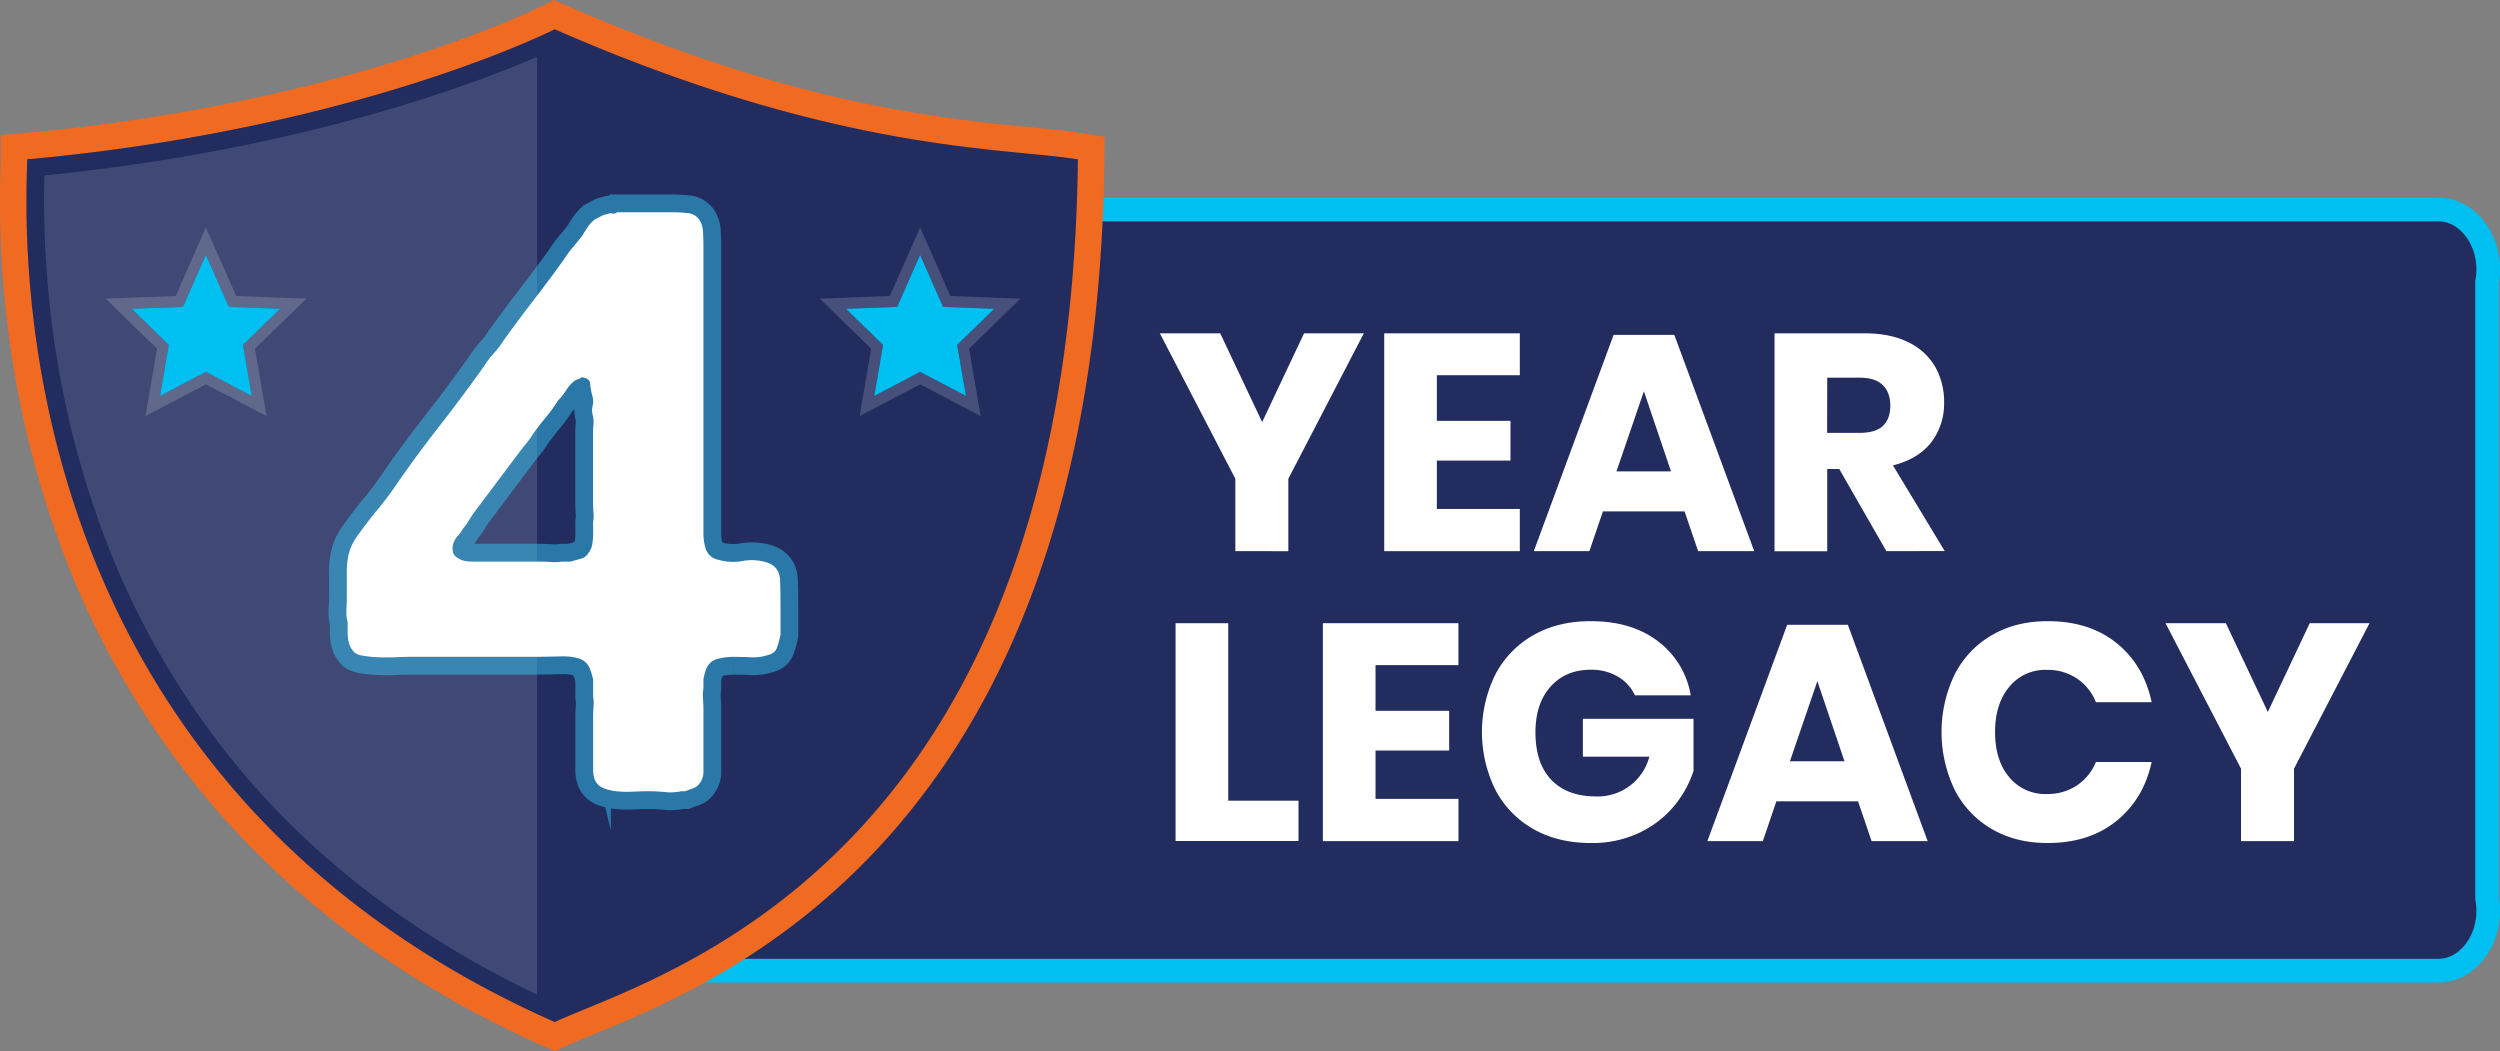
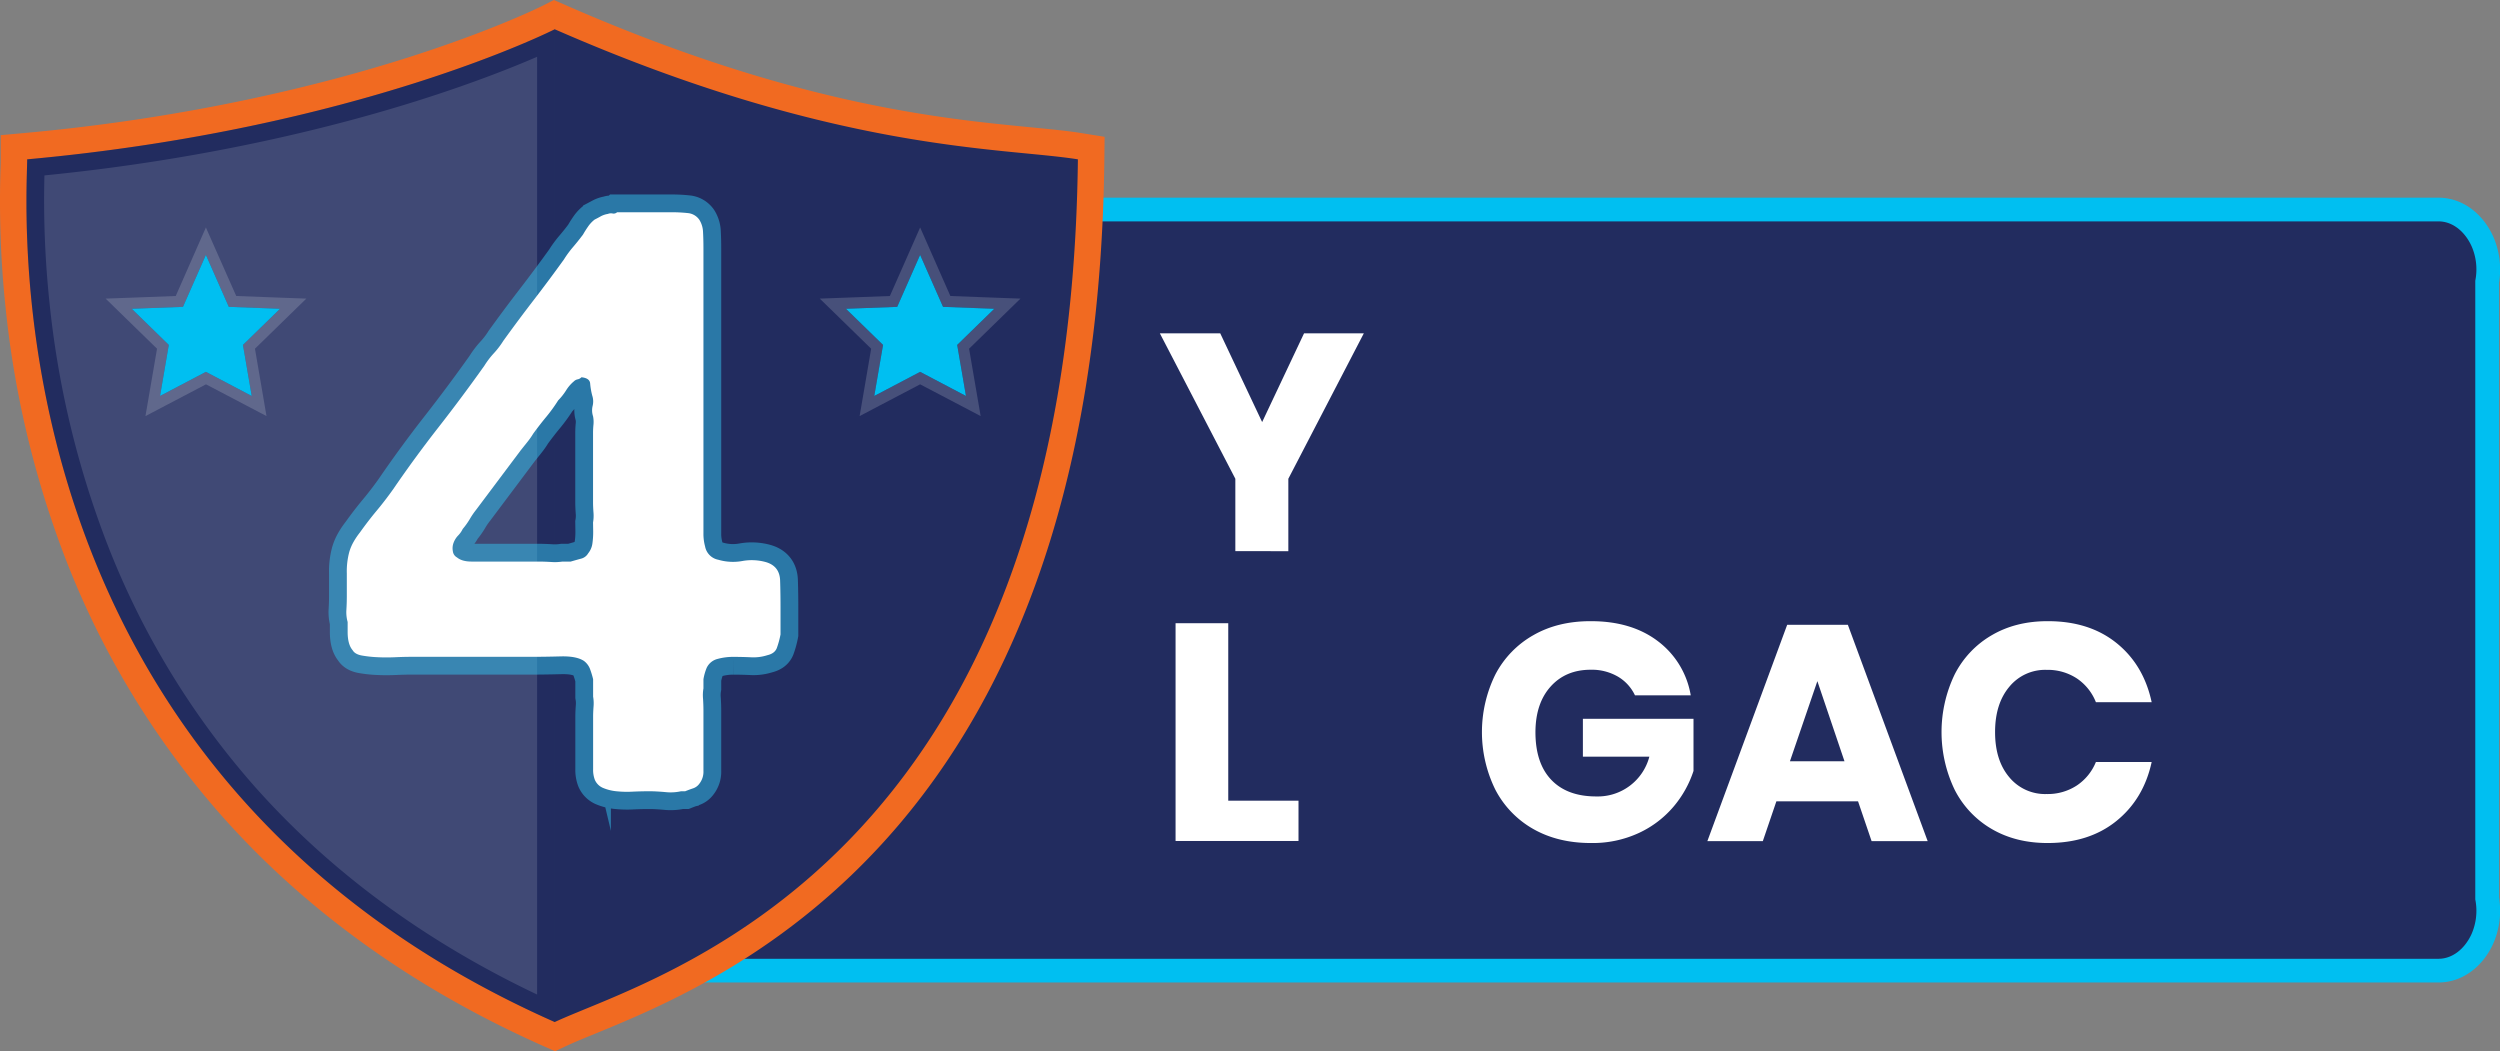
<svg xmlns="http://www.w3.org/2000/svg" viewBox="0 0 1054.81 443.49">
  <rect x="0" y="0" width="1054.81" height="443.49" fill="#808080" stroke="none" />
  <defs>
    <style>.cls-1,.cls-3{fill:#222c5f;}.cls-1{stroke:#00bff1;stroke-width:10px;}.cls-1,.cls-7{stroke-miterlimit:10;}.cls-2,.cls-7{fill:#fff;}.cls-4{fill:#f16a21;}.cls-5{opacity:0.14;}.cls-6{opacity:0.5;}.cls-7{stroke:#31c4ef;stroke-width:15px;}.cls-8{opacity:0.17;}.cls-9{fill:#00bff1;}</style>
  </defs>
  <g id="Layer_1_copy_2" data-name="Layer 1 copy 2">
    <path class="cls-1" d="M1048.74,430.64H248.18c-11.7,0-21.18-11.76-21.18-26.25V135.77c0-14.5,9.48-26.25,21.18-26.25h800.56c7.94,0,14.86,5.41,18.49,13.42a29.48,29.48,0,0,1,2,17.1V400.12a29.49,29.49,0,0,1-2,17.1C1063.6,425.23,1056.68,430.64,1048.74,430.64Z" transform="translate(-19.85 -21.11)" />
    <path class="cls-2" d="M538.08,358.94h29.64v17H515.85V284.06h22.23Z" transform="translate(-19.85 -21.11)" />
-     <path class="cls-2" d="M600.22,301.74V321h31.07v16.77H600.22v20.41h35V376H578V284.06h57.2v17.68Z" transform="translate(-19.85 -21.11)" />
    <path class="cls-2" d="M719.3,291.6a36,36,0,0,1,13.91,22.88H709.68a18.13,18.13,0,0,0-7.15-7.86A21.86,21.86,0,0,0,691,303.69q-10.53,0-16.9,7.09T667.69,330q0,13.14,6.7,20.15t19,7a22.5,22.5,0,0,0,22.36-16.77H687.71v-16h46.67v22a44.72,44.72,0,0,1-8.32,14.95,42.76,42.76,0,0,1-14.62,11.18,46.34,46.34,0,0,1-20.35,4.29q-13.9,0-24.31-5.91a40.56,40.56,0,0,1-16-16.58,55,55,0,0,1,0-48.62,40.65,40.65,0,0,1,16-16.57q10.34-5.93,24.11-5.92Q708.13,283.15,719.3,291.6Z" transform="translate(-19.85 -21.11)" />
    <path class="cls-2" d="M803.8,359.2H769.35L763.63,376h-23.4l33.67-91.26h25.61L833.18,376H809.52Zm-5.72-16.9-11.44-33.8-11.57,33.8Z" transform="translate(-19.85 -21.11)" />
    <path class="cls-2" d="M912.81,292.38q11.51,9.24,14.88,25H904.16a21.65,21.65,0,0,0-8-10,22.42,22.42,0,0,0-12.81-3.64,19.53,19.53,0,0,0-15.73,7.15q-6,7.16-6,19.11t6,19.05a19.59,19.59,0,0,0,15.73,7.08,22.35,22.35,0,0,0,12.81-3.64,21.66,21.66,0,0,0,8-9.88h23.53q-3.37,15.6-14.88,24.9t-29.06,9.29q-13.39,0-23.53-5.91a40.15,40.15,0,0,1-15.66-16.58,56.2,56.2,0,0,1,0-48.62,40.12,40.12,0,0,1,15.66-16.57q10.14-5.93,23.53-5.92Q901.3,283.15,912.81,292.38Z" transform="translate(-19.85 -21.11)" />
-     <path class="cls-2" d="M1019.6,284.06l-31.85,61.36V376H965.39V345.42l-31.85-61.36H959L976.7,321.5l17.68-37.44Z" transform="translate(-19.85 -21.11)" />
    <path class="cls-2" d="M595.28,161.75l-31.85,61.36v30.55H541.07V223.11l-31.85-61.36H534.7l17.68,37.44,17.68-37.44Z" transform="translate(-19.85 -21.11)" />
-     <path class="cls-2" d="M626.09,179.43v19.24h31.07v16.77H626.09v20.41h35v17.81h-57.2V161.75h57.2v17.68Z" transform="translate(-19.85 -21.11)" />
-     <path class="cls-2" d="M730.61,236.89H696.16l-5.72,16.77H667l33.67-91.26h25.61L760,253.66H736.33ZM724.89,220l-11.44-33.8L701.88,220Z" transform="translate(-19.85 -21.11)" />
-     <path class="cls-2" d="M815.76,253.66,795.87,219H790.8v34.71H768.57V161.75h38q10.92,0,18.46,3.77a26,26,0,0,1,11.31,10.33,29.68,29.68,0,0,1,3.77,15,26.71,26.71,0,0,1-5.52,17q-5.53,7-16.06,9.62l21.84,36.14Zm-25-49.92h13.78q6.63,0,9.75-2.93t3.12-8.64q0-5.46-3.18-8.58t-9.69-3.12H790.8Z" transform="translate(-19.85 -21.11)" />
    <path class="cls-3" d="M251.65,457.44c-53.55-23.74-98.58-55.89-133.84-95.56A353.54,353.54,0,0,1,50.75,249.6c-18.21-49-26.65-102-25.09-157.57.05-1.63.08-2.87.08-3.69v-5.1l5.08-.46c39.47-3.6,99.66-12,162.19-31.87C230.42,39,251.18,28.58,251.39,28.48l2.35-1.19,2.41,1.05c96.16,42.13,159.77,48.31,197.77,52,8.41.81,15.66,1.52,21.61,2.48l4.74.76,0,4.81c-3.1,278.06-154.49,340.26-211.48,363.68-4.94,2-9.2,3.78-12.46,5.31l-2.3,1.08Z" transform="translate(-19.85 -21.11)" />
    <path class="cls-4" d="M253.91,33.46C372.54,85.43,443,83.25,474.64,88.34c-3.33,298.94-179.66,344.73-220.73,364C13.23,345.66,31.32,107.42,31.32,88.34,171.05,75.61,253.91,33.46,253.91,33.46m-.35-12.35-4.7,2.39h0c-.2.11-20.78,10.45-57.86,22.19C156.81,56.51,101.17,70.77,30.31,77.22l-10.15.92v10.2c0,.69,0,2-.08,3.53a430,430,0,0,0,2.09,58.72,412.34,412.34,0,0,0,23.34,101,359.52,359.52,0,0,0,68.13,114c35.79,40.27,81.46,72.89,135.75,97l4.66,2.06,4.6-2.16c3.13-1.47,7.34-3.2,12.21-5.2,28.6-11.75,81.84-33.62,128.2-88.15C455.28,303,484.46,208.54,485.8,88.46l.11-9.62-9.5-1.53c-6.11-1-13.45-1.69-22-2.52C416.79,71.13,353.73,65,258.39,23.23l-4.83-2.12Z" transform="translate(-19.85 -21.11)" />
    <g class="cls-5">
      <path class="cls-2" d="M250.19,446.57c-50-22.94-92.21-53.5-125.43-90.87a344.48,344.48,0,0,1-65.3-109.34c-17.78-47.83-26-99.67-24.5-154.07,0-.19,0-.38,0-.56C152.07,80.61,229.7,48.59,250.19,39.32Z" transform="translate(-19.85 -21.11)" />
      <path class="cls-3" d="M246.47,45.07V440.73c-47.26-22.43-87.23-51.83-118.92-87.5A340.72,340.72,0,0,1,63,245.06a393.94,393.94,0,0,1-22.28-96.39A411,411,0,0,1,38.6,95.12c69.71-6.9,124.55-21.06,158.67-31.9C220,56,236.56,49.36,246.47,45.07m7.44-11.61S171.05,75.61,31.32,88.34c0,19.08-18.09,257.32,222.59,364V33.46Z" transform="translate(-19.85 -21.11)" />
    </g>
    <g id="_4" data-name="4">
      <g class="cls-6">
        <path class="cls-7" d="M343.22,258.34q5.59,1.76,5.78,7.7t.17,12.95v9.8a36.8,36.8,0,0,1-1.57,5.77q-.89,2.28-4,3a19.16,19.16,0,0,1-7,.87q-3.85-.17-7.35-.17a24.89,24.89,0,0,0-6.65.87,6.92,6.92,0,0,0-4.55,3.68,21.7,21.7,0,0,0-1.4,4.9v3.85a17,17,0,0,0-.17,4.37c.11,1.75.17,3.45.17,5.08v25.37a8.18,8.18,0,0,1-1.75,5.43,5.34,5.34,0,0,1-2.62,1.92q-1.58.53-3.33,1.23h-1.75a20.39,20.39,0,0,1-6.65.35c-2.57-.23-4.78-.35-6.65-.35q-3.5,0-7.17.17a43.4,43.4,0,0,1-6.83-.17,19.56,19.56,0,0,1-5.6-1.4,6.46,6.46,0,0,1-3.5-3.5,11.82,11.82,0,0,1-.7-4.38V323.44q0-1.76.18-4.2a16.36,16.36,0,0,0-.18-4.2v-7.35a36.33,36.33,0,0,0-1.4-4.55,7.7,7.7,0,0,0-2.45-3.15q-3.15-2.1-9.8-1.93t-11.55.18h-51.8c-1.87,0-4,.06-6.47.17s-4.9.12-7.35,0a51.7,51.7,0,0,1-6.65-.7c-2-.35-3.33-1.1-4-2.27q-2.1-2.44-2.1-7.7v-4.2a15.29,15.29,0,0,1-.52-5.25c.11-1.87.17-3.73.17-5.6v-9.63a31.68,31.68,0,0,1,1-8.92,19.84,19.84,0,0,1,1.93-4.55,31.65,31.65,0,0,1,2.62-3.85q3.5-4.91,7-9.1t7-9.1q9.1-13.31,19.08-26.08t19.42-26.07a34.53,34.53,0,0,1,4-5.25,35.12,35.12,0,0,0,4-5.25q6.3-8.74,12.78-17.15t12.77-17.15a43.21,43.21,0,0,1,3.85-5.25q2.1-2.45,4.2-5.25,1-1.75,2.1-3.33a13.14,13.14,0,0,1,2.8-3c.93-.47,1.81-.93,2.63-1.4a9.58,9.58,0,0,1,3-1,3.4,3.4,0,0,1,1.93-.18,2.12,2.12,0,0,0,1.92-.52H303a64.57,64.57,0,0,1,7,.35,6.64,6.64,0,0,1,4.9,2.8,10.4,10.4,0,0,1,1.58,5.25q.17,3.15.17,7V246.09a20.27,20.27,0,0,0,.7,5.6,7,7,0,0,0,5.6,5.6,22,22,0,0,0,10.15.52A22.1,22.1,0,0,1,343.22,258.34Zm-73.15-16.8a16.36,16.36,0,0,0,.18-4.2q-.18-2.44-.18-4.2v-29.4a34.19,34.19,0,0,1,.18-3.5,12.12,12.12,0,0,0-.18-3.5,7.92,7.92,0,0,1-.17-4.38,7.89,7.89,0,0,0-.18-4.37,29.89,29.89,0,0,1-.87-5.08c-.12-1.51-1.35-2.39-3.68-2.62a3,3,0,0,1-1.57.87A3.06,3.06,0,0,0,262,182a15.75,15.75,0,0,0-3.32,3.85,25.24,25.24,0,0,1-3.33,4.2,66.8,66.8,0,0,1-5.07,7q-2.62,3.15-5.43,7a32.31,32.31,0,0,1-2.45,3.5l-2.8,3.5-18.9,25.2a31.65,31.65,0,0,0-2.62,3.85,31,31,0,0,1-3,4.2A10.25,10.25,0,0,1,213.2,247a8.77,8.77,0,0,0-1.93,3,6.54,6.54,0,0,0-.35,3.67,3.39,3.39,0,0,0,1.75,2.63q2.1,1.75,6.13,1.75H247c1.63,0,3.38.06,5.25.17a21.85,21.85,0,0,0,4.9-.17h3.5q2.44-.71,4.38-1.23a4.83,4.83,0,0,0,3-2.27,8.38,8.38,0,0,0,1.75-4,33.82,33.82,0,0,0,.35-5.07Z" transform="translate(-19.85 -21.11)" />
      </g>
      <path class="cls-2" d="M343.22,258.34q5.59,1.76,5.78,7.7t.17,12.95v9.8a36.8,36.8,0,0,1-1.57,5.77q-.89,2.28-4,3a19.16,19.16,0,0,1-7,.87q-3.85-.17-7.35-.17a24.89,24.89,0,0,0-6.65.87,6.92,6.92,0,0,0-4.55,3.68,21.7,21.7,0,0,0-1.4,4.9v3.85a17,17,0,0,0-.17,4.37c.11,1.75.17,3.45.17,5.08v25.37a8.18,8.18,0,0,1-1.75,5.43,5.34,5.34,0,0,1-2.62,1.92q-1.58.53-3.33,1.23h-1.75a20.39,20.39,0,0,1-6.65.35c-2.57-.23-4.78-.35-6.65-.35q-3.5,0-7.17.17a43.4,43.4,0,0,1-6.83-.17,19.56,19.56,0,0,1-5.6-1.4,6.46,6.46,0,0,1-3.5-3.5,11.82,11.82,0,0,1-.7-4.38V323.44q0-1.76.18-4.2a16.36,16.36,0,0,0-.18-4.2v-7.35a36.33,36.33,0,0,0-1.4-4.55,7.7,7.7,0,0,0-2.45-3.15q-3.15-2.1-9.8-1.93t-11.55.18h-51.8c-1.87,0-4,.06-6.47.17s-4.9.12-7.35,0a51.7,51.7,0,0,1-6.65-.7c-2-.35-3.33-1.1-4-2.27q-2.1-2.44-2.1-7.7v-4.2a15.29,15.29,0,0,1-.52-5.25c.11-1.87.17-3.73.17-5.6v-9.63a31.68,31.68,0,0,1,1-8.92,19.84,19.84,0,0,1,1.93-4.55,31.65,31.65,0,0,1,2.62-3.85q3.5-4.91,7-9.1t7-9.1q9.1-13.31,19.08-26.08t19.42-26.07a34.53,34.53,0,0,1,4-5.25,35.12,35.12,0,0,0,4-5.25q6.3-8.74,12.78-17.15t12.77-17.15a43.21,43.21,0,0,1,3.85-5.25q2.1-2.45,4.2-5.25,1-1.75,2.1-3.33a13.14,13.14,0,0,1,2.8-3c.93-.47,1.81-.93,2.63-1.4a9.58,9.58,0,0,1,3-1,3.4,3.4,0,0,1,1.93-.18,2.12,2.12,0,0,0,1.92-.52H303a64.57,64.57,0,0,1,7,.35,6.64,6.64,0,0,1,4.9,2.8,10.4,10.4,0,0,1,1.58,5.25q.17,3.15.17,7V246.09a20.27,20.27,0,0,0,.7,5.6,7,7,0,0,0,5.6,5.6,22,22,0,0,0,10.15.52A22.1,22.1,0,0,1,343.22,258.34Zm-73.15-16.8a16.36,16.36,0,0,0,.18-4.2q-.18-2.44-.18-4.2v-29.4a34.19,34.19,0,0,1,.18-3.5,12.12,12.12,0,0,0-.18-3.5,7.92,7.92,0,0,1-.17-4.38,7.89,7.89,0,0,0-.18-4.37,29.89,29.89,0,0,1-.87-5.08c-.12-1.51-1.35-2.39-3.68-2.62a3,3,0,0,1-1.57.87A3.06,3.06,0,0,0,262,182a15.75,15.75,0,0,0-3.32,3.85,25.24,25.24,0,0,1-3.33,4.2,66.8,66.8,0,0,1-5.07,7q-2.62,3.15-5.43,7a32.31,32.31,0,0,1-2.45,3.5l-2.8,3.5-18.9,25.2a31.65,31.65,0,0,0-2.62,3.85,31,31,0,0,1-3,4.2A10.25,10.25,0,0,1,213.2,247a8.77,8.77,0,0,0-1.93,3,6.54,6.54,0,0,0-.35,3.67,3.39,3.39,0,0,0,1.75,2.63q2.1,1.75,6.13,1.75H247c1.63,0,3.38.06,5.25.17a21.85,21.85,0,0,0,4.9-.17h3.5q2.44-.71,4.38-1.23a4.83,4.83,0,0,0,3-2.27,8.38,8.38,0,0,0,1.75-4,33.82,33.82,0,0,0,.35-5.07Z" transform="translate(-19.85 -21.11)" />
    </g>
    <g id="Stars">
      <g class="cls-8">
        <path class="cls-2" d="M106.72,128.66l9.67,21.92,21.62.81-15.65,15.25,3.7,21.53L106.72,178,87.38,188.17l3.7-21.53L75.43,151.39l21.62-.81,9.67-21.92m0-11.57-4.27,9.68L94,146l-18.7.7-10.88.4,7.79,7.6,13.89,13.54-3.28,19.11-1.6,9.32,8.38-4.4,17.16-9,17.16,9,8.37,4.4-1.59-9.32-3.28-19.11,13.88-13.54,7.8-7.6-10.88-.4-18.7-.7L111,126.77l-4.27-9.68Z" transform="translate(-19.85 -21.11)" />
      </g>
      <polygon class="cls-9" points="86.87 107.55 96.54 129.47 118.15 130.28 102.51 145.53 106.2 167.06 86.87 156.89 67.53 167.06 71.22 145.53 55.58 130.28 77.2 129.47 86.87 107.55" />
    </g>
    <g id="Stars-2" data-name="Stars">
      <g class="cls-8">
        <path class="cls-2" d="M408.07,128.66l9.67,21.92,21.62.81-15.64,15.25,3.69,21.53L408.07,178l-19.33,10.17,3.69-21.53-15.64-15.25,21.61-.81,9.67-21.92m0-11.57-4.27,9.68L395.31,146l-18.7.7-10.88.4,7.8,7.6,13.88,13.54-3.27,19.11-1.6,9.32,8.37-4.4,17.16-9,17.17,9,8.37,4.4-1.6-9.32-3.28-19.11,13.89-13.54,7.79-7.6-10.88-.4-18.7-.7-8.49-19.26-4.27-9.68Z" transform="translate(-19.85 -21.11)" />
      </g>
      <polygon class="cls-9" points="388.22 107.55 397.89 129.47 419.51 130.28 403.86 145.53 407.56 167.06 388.22 156.89 368.88 167.06 372.58 145.53 356.93 130.28 378.55 129.47 388.22 107.55" />
    </g>
  </g>
</svg>